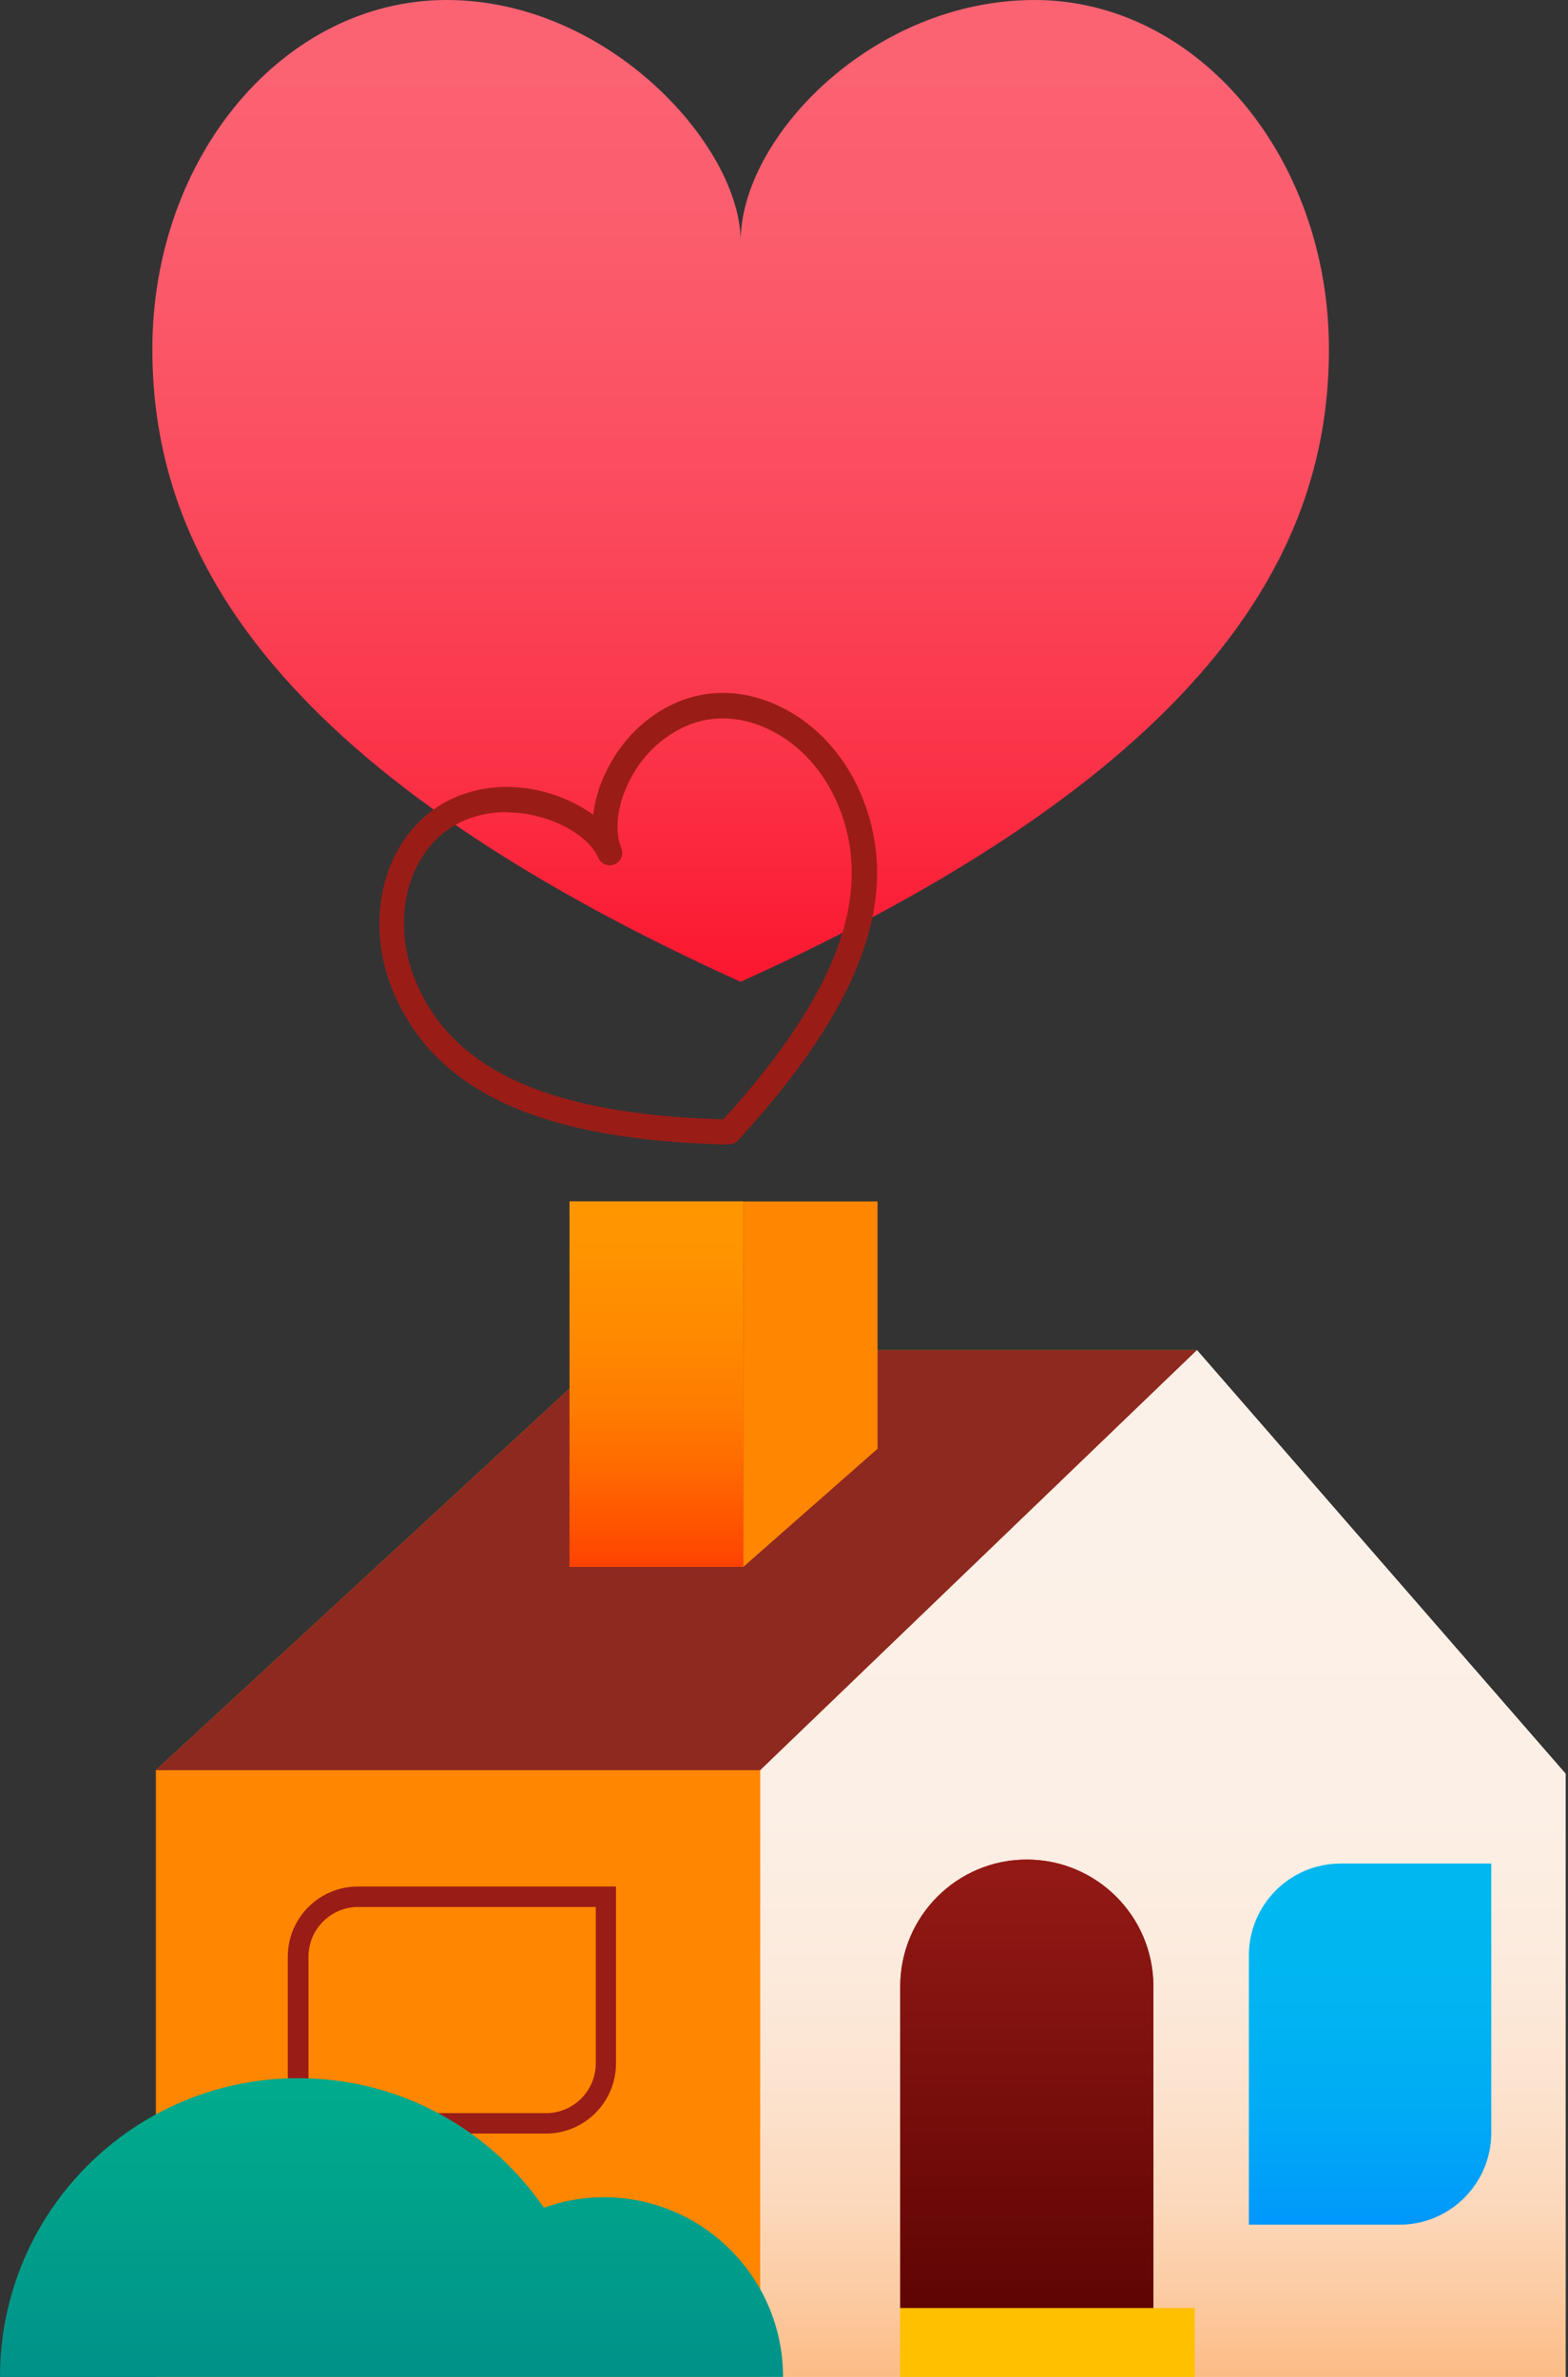
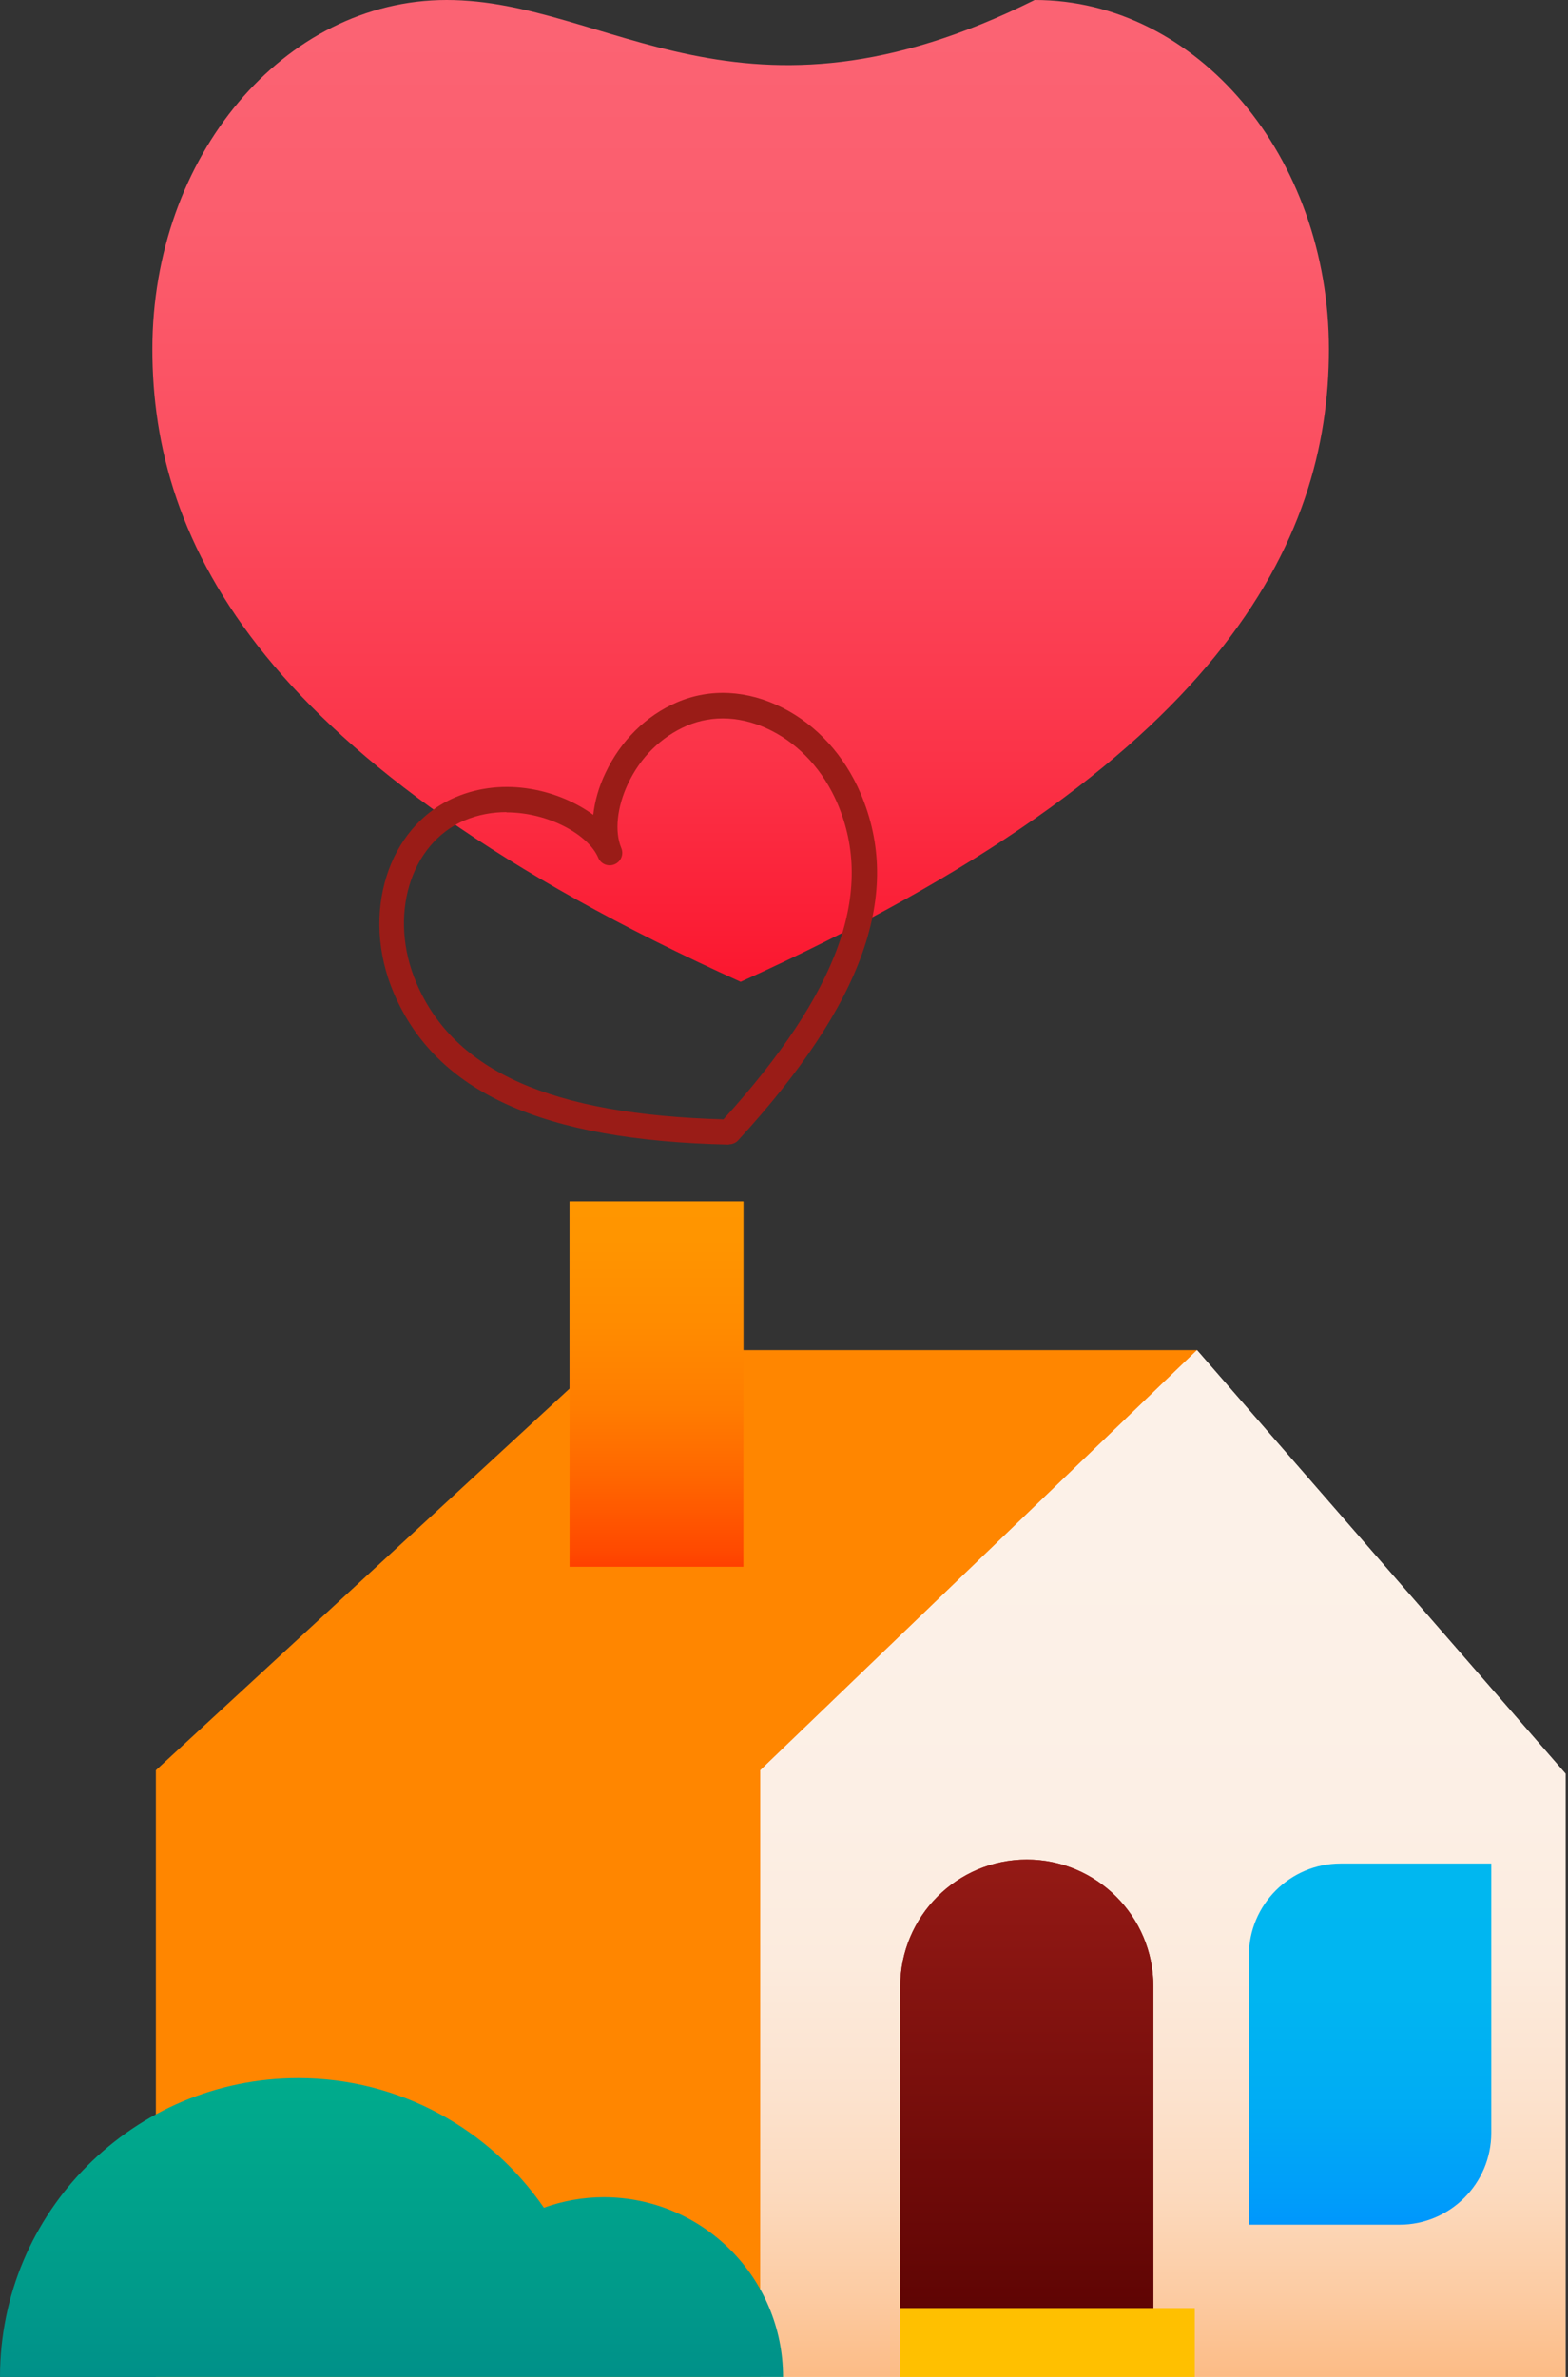
<svg xmlns="http://www.w3.org/2000/svg" width="231" height="350" viewBox="0 0 231 350" fill="none">
  <rect x="0" y="0" width="231" height="350" fill="#333333" stroke="none" />
  <path d="M90.047 198.813L22.962 260.662V350H182.628L176.346 198.813H90.047Z" fill="#FF8600" />
-   <path d="M176.346 198.813H90.047L22.962 260.662H112.016L176.346 198.813Z" fill="#8E2920" />
  <path d="M109.517 176.911H83.91V230.712H109.517V176.911Z" fill="#FF8600" />
  <path d="M109.517 176.911H83.91V230.712H109.517V176.911Z" fill="url(#paint0_linear_925_16200)" />
-   <path d="M129.284 213.329L109.519 230.712V176.911H129.284V213.329Z" fill="#FF8600" />
  <path d="M176.346 198.813L112.017 260.662V350H230.646V261.177L176.346 198.813Z" fill="#FFECE3" />
  <path d="M176.346 198.813L112.017 260.662V350H230.646V261.177L176.346 198.813Z" fill="url(#paint1_linear_925_16200)" />
  <path d="M151.253 273.819C161.54 273.819 169.917 282.161 169.917 292.487V349.191H132.627V292.487C132.627 282.197 140.967 273.819 151.29 273.819H151.253Z" fill="#8E2920" />
  <path d="M151.253 273.819C161.54 273.819 169.917 282.161 169.917 292.487V349.191H132.627V292.487C132.627 282.197 140.967 273.819 151.29 273.819H151.253Z" fill="url(#paint2_linear_925_16200)" />
-   <path d="M80.422 314.169H42.398V288.114C42.398 282.418 47.026 277.788 52.721 277.788H90.746V303.843C90.746 309.539 86.116 314.169 80.422 314.169ZM45.447 311.156H80.459C84.463 311.156 87.77 307.885 87.77 303.843V280.801H52.758C48.753 280.801 45.447 284.072 45.447 288.114V311.156Z" fill="#9A1C17" />
  <path d="M197.507 274.406H219.697V314.059C219.697 321.519 213.635 327.583 206.177 327.583H183.987V287.93C183.987 280.47 190.049 274.406 197.507 274.406Z" fill="url(#paint3_linear_925_16200)" />
  <path d="M176.016 339.857H132.591V350H176.016V339.857Z" fill="#FFC000" />
  <path d="M88.944 323.54C85.858 323.54 82.882 324.092 80.127 325.084C72.191 313.581 58.965 306.011 43.939 306.011C19.692 306.011 0 325.709 0 350H115.359C115.359 335.41 103.529 323.54 88.944 323.54Z" fill="url(#paint4_linear_925_16200)" />
-   <path d="M152.428 0C128.511 0 109.113 20.286 109.113 35.536C109.113 21.572 89.715 0 65.798 0C41.844 0 22.446 23.005 22.446 51.412C22.446 79.819 38.17 112.453 109.113 144.572C180.055 112.453 195.779 79.783 195.779 51.412C195.779 23.042 176.344 0 152.428 0Z" fill="url(#paint5_linear_925_16200)" />
+   <path d="M152.428 0C109.113 21.572 89.715 0 65.798 0C41.844 0 22.446 23.005 22.446 51.412C22.446 79.819 38.17 112.453 109.113 144.572C180.055 112.453 195.779 79.783 195.779 51.412C195.779 23.042 176.344 0 152.428 0Z" fill="url(#paint5_linear_925_16200)" />
  <path d="M107.387 168.532C107.387 168.532 107.387 168.532 107.35 168.532C79.906 167.944 64.255 160.851 58.01 146.225C53.05 134.612 57.091 121.677 67.048 117.414C74.395 114.253 82.478 116.385 87.401 119.986C87.621 118.002 88.209 115.87 89.201 113.812C91.442 109.072 95.189 105.36 99.745 103.412C104.631 101.318 110.142 101.612 115.285 104.221C120.319 106.756 124.397 111.24 126.785 116.826C133.03 131.452 127.299 147.695 108.746 167.907C108.415 168.275 107.901 168.495 107.387 168.495V168.532ZM74.616 119.582C72.558 119.582 70.464 119.949 68.444 120.795C60.361 124.249 57.165 134.98 61.353 144.755C66.901 157.764 81.266 164.122 106.578 164.82C123.588 146.078 128.915 131.268 123.368 118.296C121.311 113.518 117.857 109.696 113.595 107.565C109.444 105.47 105.035 105.213 101.178 106.867C97.43 108.484 94.344 111.497 92.507 115.429C90.891 118.847 90.524 122.448 91.516 124.837C91.92 125.756 91.516 126.858 90.56 127.263C89.642 127.667 88.54 127.263 88.136 126.307C86.703 122.926 80.825 119.619 74.616 119.619V119.582Z" fill="#9A1C17" />
  <defs>
    <linearGradient id="paint0_linear_925_16200" x1="96.695" y1="163.791" x2="96.695" y2="244.64" gradientUnits="userSpaceOnUse">
      <stop stop-color="#FF9800" />
      <stop offset="0.23" stop-color="#FF9500" />
      <stop offset="0.39" stop-color="#FF8B00" />
      <stop offset="0.54" stop-color="#FF7C00" />
      <stop offset="0.67" stop-color="#FF6500" />
      <stop offset="0.8" stop-color="#FF4900" />
      <stop offset="0.91" stop-color="#FF2600" />
      <stop offset="1" stop-color="#FF0800" />
    </linearGradient>
    <linearGradient id="paint1_linear_925_16200" x1="171.313" y1="226.045" x2="171.313" y2="354.924" gradientUnits="userSpaceOnUse">
      <stop stop-color="#FCF1E8" />
      <stop offset="0.32" stop-color="#FCEFE5" />
      <stop offset="0.49" stop-color="#FCEBDD" />
      <stop offset="0.63" stop-color="#FCE3CF" />
      <stop offset="0.76" stop-color="#FCD9BC" />
      <stop offset="0.87" stop-color="#FCCBA2" />
      <stop offset="0.97" stop-color="#FCBA83" />
      <stop offset="1" stop-color="#FCB67B" />
    </linearGradient>
    <linearGradient id="paint2_linear_925_16200" x1="151.253" y1="266.359" x2="151.253" y2="353.895" gradientUnits="userSpaceOnUse">
      <stop stop-color="#9A1C17" />
      <stop offset="1" stop-color="#540000" />
    </linearGradient>
    <linearGradient id="paint3_linear_925_16200" x1="201.842" y1="270.658" x2="201.842" y2="332.14" gradientUnits="userSpaceOnUse">
      <stop stop-color="#00B8F0" />
      <stop offset="0.38" stop-color="#00B5F1" />
      <stop offset="0.64" stop-color="#00ACF4" />
      <stop offset="0.86" stop-color="#009DFA" />
      <stop offset="0.99" stop-color="#0091FF" />
    </linearGradient>
    <linearGradient id="paint4_linear_925_16200" x1="57.68" y1="285.578" x2="57.68" y2="385.426" gradientUnits="userSpaceOnUse">
      <stop stop-color="#00B18D" />
      <stop offset="0.23" stop-color="#00AA8C" />
      <stop offset="0.54" stop-color="#00998A" />
      <stop offset="0.89" stop-color="#007D87" />
      <stop offset="1" stop-color="#007387" />
    </linearGradient>
    <linearGradient id="paint5_linear_925_16200" x1="109.076" y1="5.402" x2="109.076" y2="171.252" gradientUnits="userSpaceOnUse">
      <stop stop-color="#FB6373" />
      <stop offset="0.17" stop-color="#FB5D6D" />
      <stop offset="0.39" stop-color="#FB4D5F" />
      <stop offset="0.64" stop-color="#FB3348" />
      <stop offset="0.9" stop-color="#FB0E27" />
      <stop offset="1" stop-color="#FB001A" />
    </linearGradient>
  </defs>
</svg>